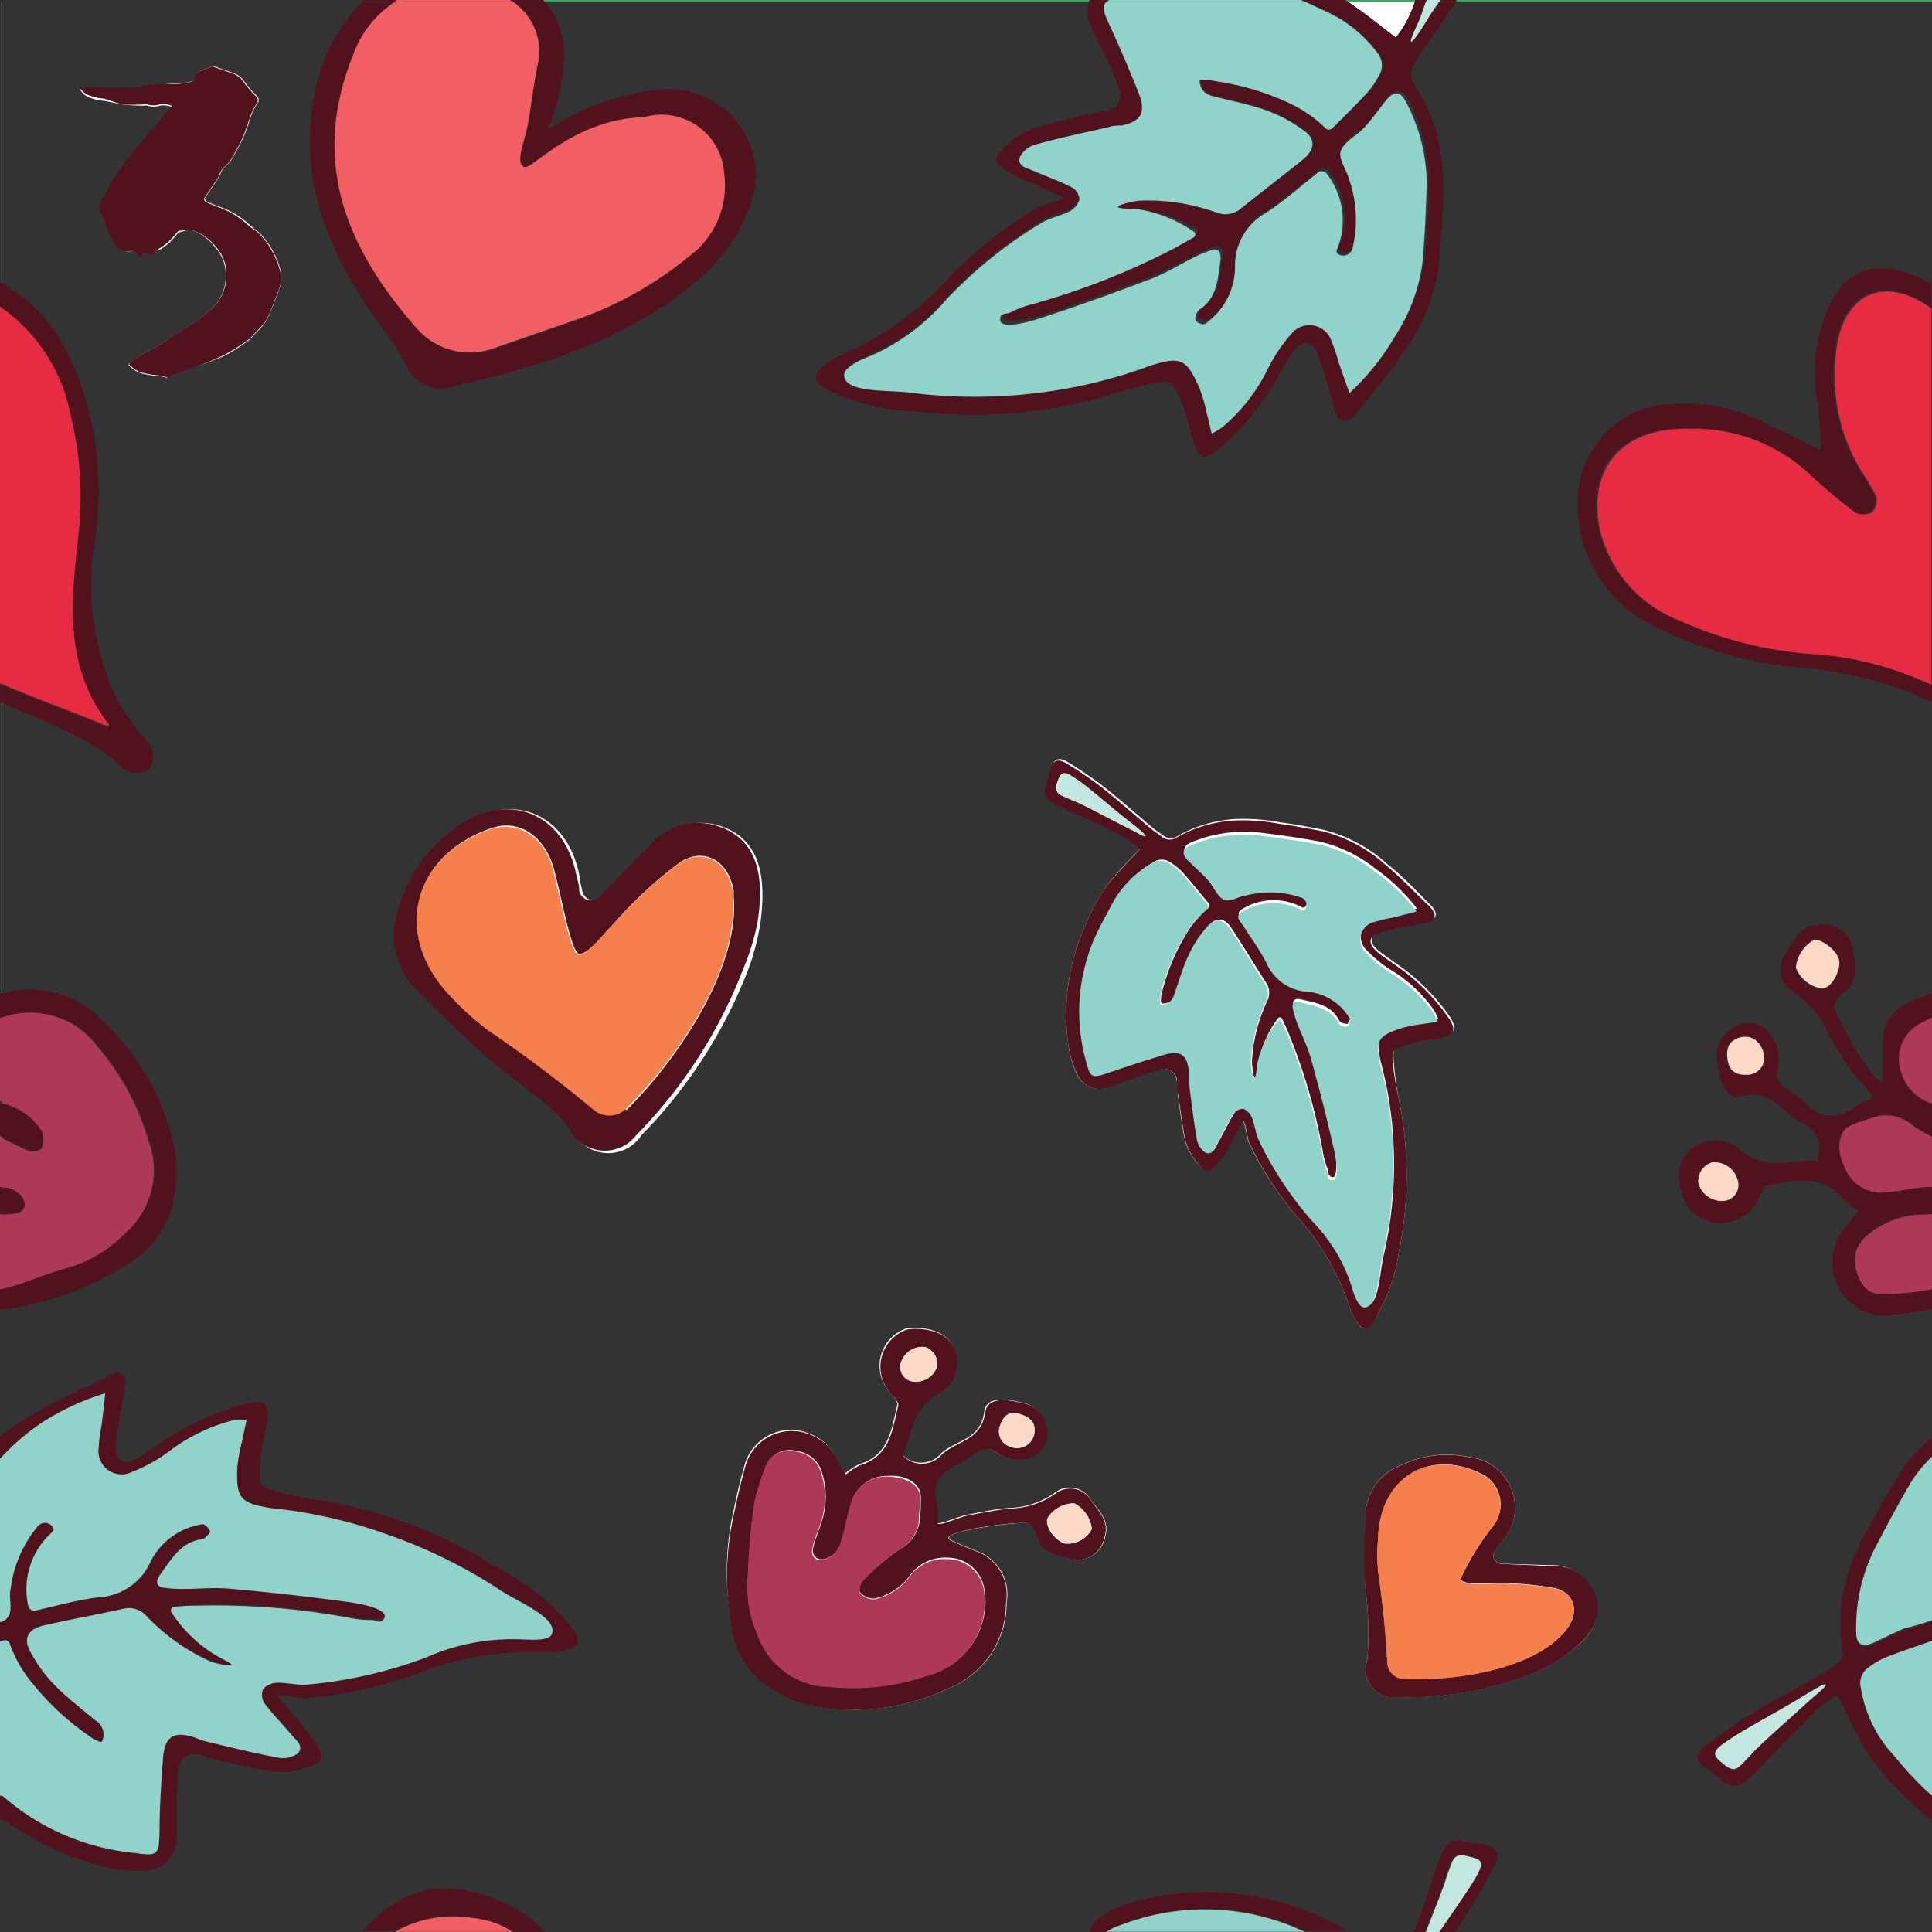
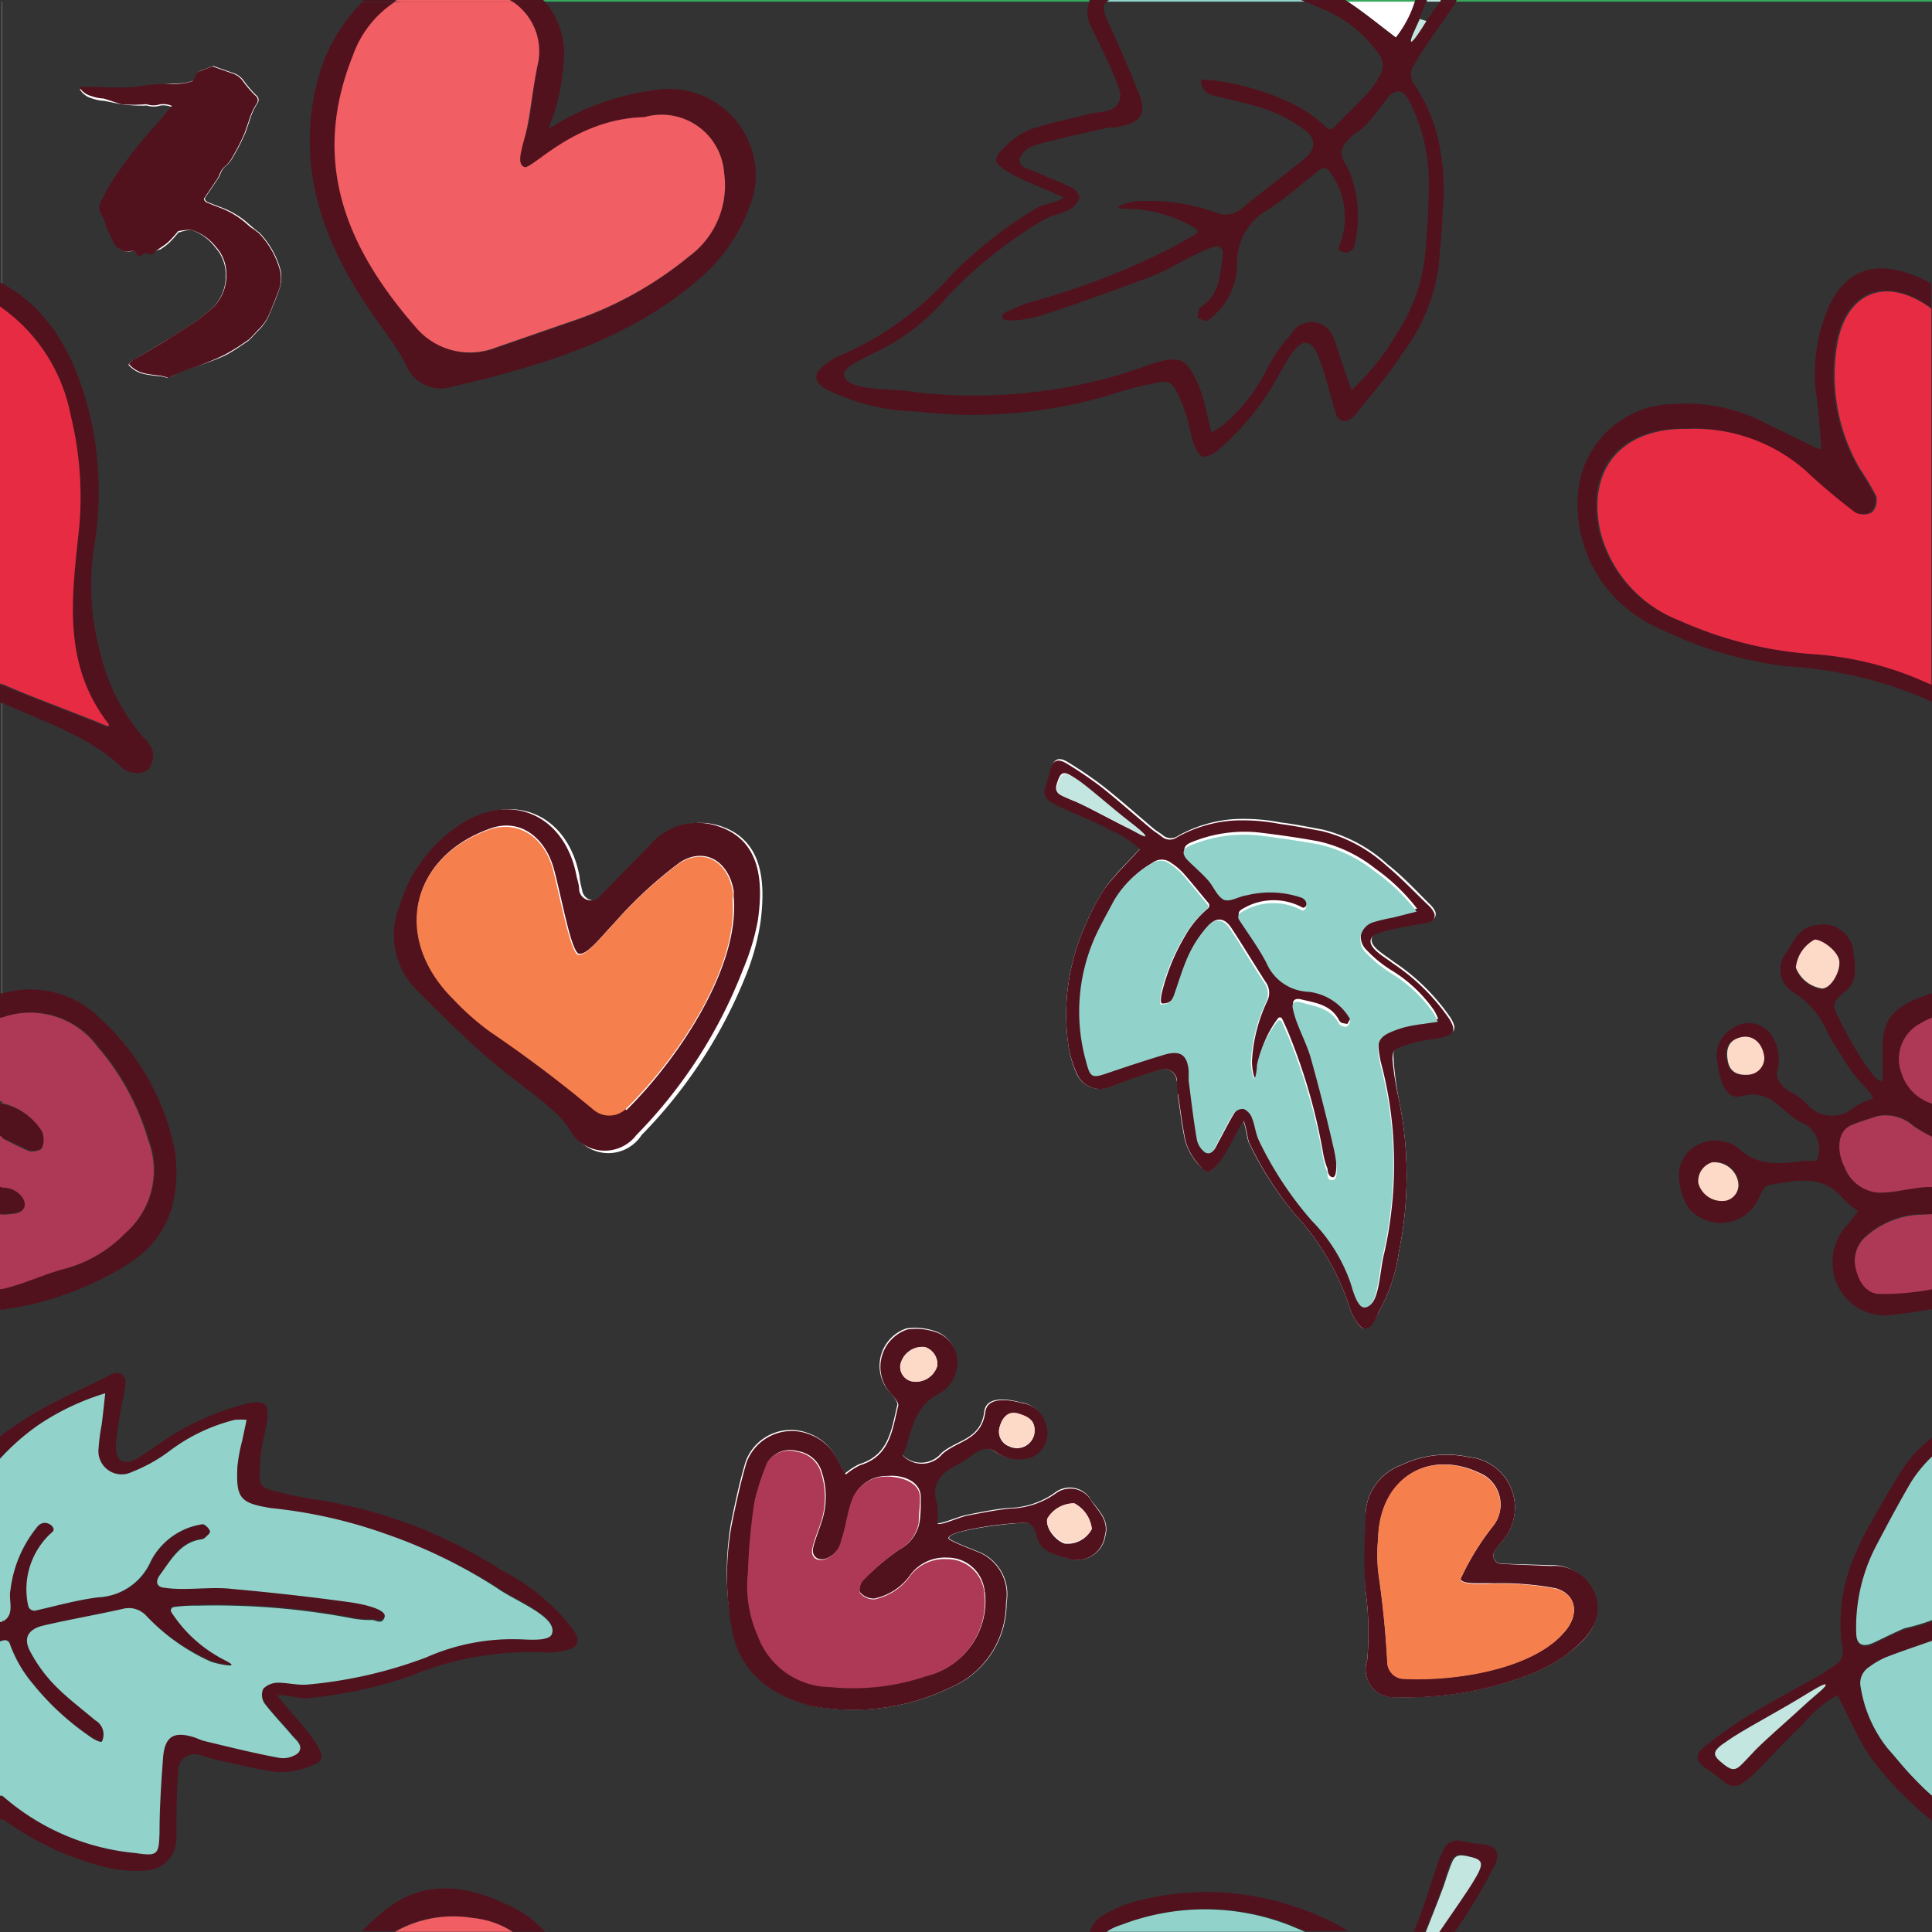
<svg xmlns="http://www.w3.org/2000/svg" id="Layer_1" data-name="Layer 1" viewBox="0 0 92.53 92.53">
  <rect x="0" y="0" width="92.53" height="92.53" fill="#333333" stroke="none" />
  <title>Artboard 1 copy 2</title>
  <g id="Layer_27" data-name="Layer 27">
    <path d="M52.17.08s0-.05,0-.08H26l.08.08Z" style="fill:#35aa5e" />
    <path d="M26.1,92.52l0,0h26v0Z" style="fill:#35aa5e" />
    <path d="M67.77.08l0-.08H64.42l.13.08Z" style="fill:#35aa5e" />
    <path d="M92.54.08V0H69.77l-.06.08Z" style="fill:#35aa5e" />
    <path d="M69.7,92.54H92.54v0H69.71Z" style="fill:#35aa5e" />
    <path d="M64.55,92.52l0,0h3.17v0Z" style="fill:#35aa5e" />
    <polygon points="0.11 33.64 0.1 33.64 0.1 47.58 0.11 47.58 0.11 33.64" style="fill:#fff" />
    <polygon points="26.1 92.52 26.1 92.52 52.17 92.52 52.17 92.52 26.1 92.52" style="fill:#fff" />
    <polygon points="52.17 0.08 52.17 0.08 26.1 0.08 26.1 0.08 52.17 0.08" style="fill:#fff" />
    <polygon points="67.77 92.52 67.77 92.52 64.55 92.52 64.55 92.52 67.77 92.52" style="fill:#fff" />
    <polygon points="67.77 0.08 67.77 0.08 64.55 0.08 64.55 0.08 67.77 0.08" style="fill:#fff" />
    <polygon points="0.11 0.08 17.35 0.08 17.35 0.08 0.1 0.08 0.1 13.58 0.11 13.58 0.11 0.08" style="fill:#fff" />
    <polygon points="69.71 0.08 92.54 0.08 92.54 13.58 92.54 13.58 92.54 0.08 69.71 0.08 69.71 0.08" style="fill:#fff" />
    <polygon points="92.54 92.52 69.71 92.52 69.71 92.52 92.54 92.52 92.54 87.15 92.54 87.15 92.54 92.52" style="fill:#fff" />
    <path d="M18.92,92.52H17.35l0,0h1.56Z" style="fill:#51121e" />
    <path d="M24.56,92.52l0,0h1.53l0,0Z" style="fill:#51121e" />
    <polygon points="24.55 92.52 24.56 92.52 26.1 92.52 26.1 92.52 24.55 92.52" style="fill:#51121e" />
    <polygon points="17.35 92.52 17.35 92.52 18.92 92.52 18.92 92.52 17.35 92.52" style="fill:#51121e" />
    <path d="M18.89,92.54h5.7l0,0H18.92Z" style="fill:#f15e63" />
    <polygon points="18.92 92.52 18.92 92.52 24.56 92.52 24.55 92.52 18.92 92.52" style="fill:#f15e63" />
    <path d="M62.5,92.52l.05,0h2l0,0Z" style="fill:#51121e" />
    <path d="M68.94,92.52v0h.77v0Z" style="fill:#51121e" />
    <path d="M53,92.52h-.83v0H53Z" style="fill:#51121e" />
    <path d="M67.77,92.52v0h.54v0Z" style="fill:#51121e" />
    <polygon points="68.3 92.52 68.3 92.52 67.77 92.52 67.77 92.52 68.3 92.52" style="fill:#51121e" />
    <polygon points="68.94 92.52 69.71 92.52 69.71 92.52 68.94 92.52 68.94 92.52" style="fill:#51121e" />
    <polygon points="52.17 92.52 52.17 92.52 53 92.52 53 92.52 52.17 92.52" style="fill:#51121e" />
    <polygon points="62.5 92.52 64.55 92.52 64.55 92.52 62.5 92.52 62.5 92.52" style="fill:#51121e" />
    <path d="M53,92.52l0,0h9.58l-.05,0Z" style="fill:#91d3ca" />
    <polygon points="62.5 92.52 53 92.52 53 92.52 62.5 92.52 62.5 92.52" style="fill:#91d3ca" />
    <path d="M68.29,92.54h.63v0H68.3Z" style="fill:#c4e6e0" />
    <polygon points="68.3 92.52 68.3 92.52 68.94 92.52 68.94 92.52 68.3 92.52" style="fill:#c4e6e0" />
    <path d="M18.58.08h.34L19,0H17.42l-.07.08Z" style="fill:#51121e" />
    <path d="M24.55.08H26.1L26,0h-1.6Z" style="fill:#51121e" />
    <path d="M18.6.08h0Z" style="fill:#51121e" />
    <polygon points="26.1 0.08 26.1 0.08 24.55 0.08 24.55 0.08 26.1 0.08" style="fill:#51121e" />
    <path d="M24.55.08,24.41,0H19l-.12.08h5.63Z" style="fill:#f15e63" />
    <path d="M19.21.08h0Z" style="fill:#f15e63" />
    <path d="M.11,69.75v-1L0,68.79v1.07Z" style="fill:#51121e" />
    <path d="M.11,77.63l-.11,0v.94l.11,0Z" style="fill:#51121e" />
    <path d="M.11,86,0,86v1.1l.11.09Z" style="fill:#51121e" />
    <polygon points="0.1 77.63 0.1 78.58 0.11 78.58 0.11 77.63 0.1 77.63" style="fill:#51121e" />
    <polygon points="0.11 86.05 0.1 86.05 0.1 87.15 0.11 87.15 0.11 86.05" style="fill:#51121e" />
    <polygon points="0.11 68.71 0.1 68.71 0.1 69.75 0.11 69.75 0.11 68.71" style="fill:#51121e" />
    <path d="M.11,69.75,0,69.86v7.82l.11,0Z" style="fill:#91d3ca" />
    <path d="M0,78.62V86L.11,86V78.58Z" style="fill:#91d3ca" />
    <polygon points="0.11 78.58 0.1 78.58 0.1 86.05 0.11 86.05 0.11 78.58" style="fill:#91d3ca" />
    <polygon points="0.11 77.63 0.11 69.75 0.1 69.75 0.1 77.63 0.11 77.63" style="fill:#91d3ca" />
    <path d="M68.94.08h.77L69.77,0H69Z" style="fill:#51121e" />
    <path d="M62.49.08h2.05L64.42,0H62.3Z" style="fill:#51121e" />
    <path d="M53,.08,53.12,0h-.91s0,.05,0,.08Z" style="fill:#51121e" />
    <path d="M68.3.08l0-.08H67.8l0,.08Z" style="fill:#51121e" />
    <polygon points="69.71 0.08 69.71 0.08 68.94 0.08 68.94 0.08 69.71 0.08" style="fill:#51121e" />
    <polygon points="53 0.08 53 0.08 52.17 0.08 52.17 0.08 53 0.08" style="fill:#51121e" />
    <polygon points="68.3 0.08 68.3 0.08 67.77 0.08 67.77 0.08 68.3 0.08" style="fill:#51121e" />
    <polygon points="64.55 0.08 64.55 0.08 62.49 0.08 62.5 0.08 64.55 0.08" style="fill:#51121e" />
    <path d="M62.3,0H53.12L53,.08h9.49Z" style="fill:#91d3ca" />
    <polygon points="62.5 0.08 62.49 0.08 53 0.08 53 0.08 62.5 0.08" style="fill:#91d3ca" />
    <path d="M69,0h-.66l0,.08h.64Z" style="fill:#c4e6e0" />
    <polygon points="68.94 0.08 68.94 0.08 68.3 0.08 68.3 0.08 68.94 0.08" style="fill:#c4e6e0" />
    <path d="M.11,48.74V47.58l-.11,0v1.17Z" style="fill:#51121e" />
    <path d="M.11,61.71l-.11,0v1l.11,0Z" style="fill:#51121e" />
    <path d="M.11,52.86l-.11,0V54.4l.11.06Z" style="fill:#51121e" />
    <path d="M.11,56.85H0v1.31H.11Z" style="fill:#51121e" />
    <polygon points="0.11 52.86 0.1 52.86 0.1 54.46 0.11 54.46 0.11 52.86" style="fill:#51121e" />
    <polygon points="0.1 56.85 0.1 58.15 0.11 58.15 0.11 56.85 0.1 56.85" style="fill:#51121e" />
-     <polygon points="0.11 61.71 0.1 61.71 0.1 62.68 0.11 62.68 0.11 61.71" style="fill:#51121e" />
    <polygon points="0.11 47.58 0.1 47.58 0.1 48.73 0.11 48.73 0.11 47.58" style="fill:#51121e" />
    <path d="M0,58.16v3.58l.11,0V58.15Z" style="fill:#ae3956" />
    <path d="M.11,54.46,0,54.4v2.45H.11Z" style="fill:#ae3956" />
    <path d="M.11,48.74l-.11,0v4l.11,0Z" style="fill:#ae3956" />
    <polygon points="0.11 54.46 0.1 54.46 0.1 56.85 0.11 56.85 0.11 54.46" style="fill:#ae3956" />
    <polygon points="0.11 58.15 0.1 58.15 0.1 61.71 0.11 61.71 0.11 58.15" style="fill:#ae3956" />
    <polygon points="0.11 52.86 0.11 48.73 0.1 48.73 0.1 52.86 0.11 52.86" style="fill:#ae3956" />
    <path d="M.11,32.8l-.11,0v.84l.11.05Z" style="fill:#51121e" />
    <path d="M.11,14.76V13.58L0,13.53v1.15Z" style="fill:#51121e" />
    <polygon points="0.11 13.58 0.1 13.58 0.1 14.76 0.11 14.76 0.11 13.58" style="fill:#51121e" />
    <polygon points="0.11 32.8 0.1 32.8 0.1 33.64 0.11 33.64 0.11 32.8" style="fill:#51121e" />
    <path d="M0,14.68V32.75l.11,0v-18Z" style="fill:#e72b43" />
    <polygon points="0.11 14.76 0.1 14.76 0.1 32.8 0.11 32.8 0.11 14.76" style="fill:#e72b43" />
    <path d="M67.77.08H64.55c.78.51,1.51,1.12,2.31,1.72A5.39,5.39,0,0,0,67.77.08Z" style="fill:#fff" />
    <path d="M13.38,13.83q-.16.49-.49,1.25a2.24,2.24,0,0,1-.56.79l-.28.3-.14.14-.53.36q-.42.27-.65.38a13.5,13.5,0,0,1-1.85.65l-.28.12L8.28,18,8,18.09A2.65,2.65,0,0,0,7.46,18a5.1,5.1,0,0,1-.57-.09,1.35,1.35,0,0,1-.74-.44.65.65,0,0,1,.3-.26q1.51-.9,1.67-1l.49-.31.53-.34a5.48,5.48,0,0,0,.45-.32l.48-.39a2.13,2.13,0,0,0,.74-1.53v-.08a.11.11,0,0,1,0-.08,1.92,1.92,0,0,0-.51-1.32A2.37,2.37,0,0,0,9.12,11a4.47,4.47,0,0,0-.58.14,5.13,5.13,0,0,1-.46.51l-.17.14-.22.15L7.49,12l-.19.14-.39-.07-.23.16q-.09,0-.16-.13A.27.27,0,0,0,6.34,12a.72.72,0,0,1-.21.07.92.92,0,0,1-.6-.37,7.55,7.55,0,0,1-.39-.83,2,2,0,0,0-.23-.58.59.59,0,0,1,0-.67,9.67,9.67,0,0,1,.9-1.51A20.59,20.59,0,0,1,7.59,5.92l.65-.79a1.06,1.06,0,0,0-.58-.07,1,1,0,0,1-.6,0,.32.32,0,0,0-.14,0A8.77,8.77,0,0,1,5.83,5L5,4.83a2,2,0,0,1-.6-.12.94.94,0,0,1-.58-.44.41.41,0,0,1,.22,0,.76.76,0,0,0,.22,0l.14,0h.26a15.06,15.06,0,0,0,1.92,0A9.19,9.19,0,0,1,8.28,4a2.83,2.83,0,0,0,1-.14.37.37,0,0,0,.06-.12l.06-.14.08-.12a.28.28,0,0,1,.13-.09l.6-.23,1,.35a1,1,0,0,1,.46.35,5.23,5.23,0,0,0,.6.7.27.27,0,0,1,.07.37,3.12,3.12,0,0,0-.37.8l-.21.61a9.32,9.32,0,0,1-.56,1.11,1.6,1.6,0,0,1-.42.53.87.87,0,0,0-.22.34,1.13,1.13,0,0,1-.17.31l-.58.86a.21.21,0,0,0,.14.19l.53.21a4.11,4.11,0,0,1,1.46.86l.14.12.14.12.21.16a4.16,4.16,0,0,1,1,1.76A1.61,1.61,0,0,1,13.38,13.83Zm14,40.27c-.62-1-2.18-2-3.57-3.13s-2.54-2.33-3.76-3.55a3.72,3.72,0,0,1-.81-4.07A7.05,7.05,0,0,1,22,39.61c2.53-1.8,5.22-.63,5.76,2.39,0,.19.07.4.12.64a.57.57,0,0,0,1,.28c.94-1,1.63-1.69,2.33-2.38a3,3,0,0,1,3.22-1c2.17.66,2.22,2.8,2,4.58a11.4,11.4,0,0,1-.59,2.3,23.25,23.25,0,0,1-5.11,7.94A1.9,1.9,0,0,1,27.4,54.1ZM52.94,73.56a1.35,1.35,0,0,1-1.64,1.11c-.61-.18-1.41-.29-1.6-1.06-.14-.55-.36-.67-.48-.68-1,0-4.31.45-3.69.81.37.22,1.21.51,1.52.66a2.2,2.2,0,0,1,1.16,2.35,4.39,4.39,0,0,1-2.75,4.1,10.66,10.66,0,0,1-6.65.83h0c-2.1-.58-3.42-1.78-3.74-3.72A13.85,13.85,0,0,1,35,73c.2-1,.41-2,.71-3a2.31,2.31,0,0,1,3-1.36,2.37,2.37,0,0,1,1.3,1.11c.13.27.29.53.46.82a3.27,3.27,0,0,1,.69-.45c1.43-.43,1.54-1.7,1.82-2.85,0-.14-.16-.36-.28-.5a1.89,1.89,0,0,1,.72-3.15,2.93,2.93,0,0,1,1.44.16,1.49,1.49,0,0,1,.94,1.23,1.72,1.72,0,0,1-.76,1.63c-1.16.51-1.37,1.52-1.66,2.54a4.74,4.74,0,0,1-.19.47,1.26,1.26,0,0,0,1.89-.05c.71-.64,1.9-.64,2.06-2,.1-.75,1.11-.61,1.77-.43a1.37,1.37,0,0,1,1.16,1.13,1.22,1.22,0,0,1-1,1.54,1.92,1.92,0,0,1-1.45-.34c-.41-.29-.86,0-1.26.28a3.14,3.14,0,0,1-.57.34c-.79.41-1.27.95-.95,1.92a3.27,3.27,0,0,1,0,.86c0,.21,1-.26,1.47-.35.66-.13,1.31-.27,2-.33a3.93,3.93,0,0,0,2.21-.73,1.16,1.16,0,0,1,1.74.37C52.66,72.38,53.14,72.83,52.94,73.56ZM65,63.34a2.58,2.58,0,0,1-.37-.74A11.91,11.91,0,0,0,62,58.14a16.5,16.5,0,0,1-2.2-3.44c-.07-.15-.2-1.11-.29-1-.32.51-.8,1.51-1.17,2s-.52.54-1,0a2.77,2.77,0,0,1-.58-1.06c-.16-.72-.24-1.46-.35-2.19,0-.24,0-.48-.06-.73a.61.61,0,0,0-.8-.5c-.84.24-1.65.54-2.46.85a1.21,1.21,0,0,1-1.51-.61A5,5,0,0,1,51.16,50,10.43,10.43,0,0,1,52,44.27a10.67,10.67,0,0,1,.94-1.76c.49-.67,1.1-1.25,1.7-1.91a4.77,4.77,0,0,0-1.43-.92c-.71-.35-1.45-.64-2.17-1a4.1,4.1,0,0,1-.67-.35.55.55,0,0,1-.26-.7,7.31,7.31,0,0,0,.25-.86c.12-.43.36-.53.78-.27a18.83,18.83,0,0,1,1.69,1.15c.81.64,1.59,1.33,2.38,2,.16.14.35.24.52.38a.59.59,0,0,0,.69,0,6.4,6.4,0,0,1,2.68-.8,9.33,9.33,0,0,1,2.24.16c.67.08,1.35.22,2,.34a7.12,7.12,0,0,1,3.11,1.66c.73.57,1.37,1.26,2,1.89a1.15,1.15,0,0,1,.29.38.33.33,0,0,1-.24.44c-.33.09-.67.12-1,.19a12.12,12.12,0,0,0-1.34.3c-.56.19-.62.51-.18.9.24.21.52.38.78.58a10,10,0,0,1,2.71,2.67c.31.52.25.72-.33.87-.34.09-.7.11-1,.17a6,6,0,0,0-.71.19c-.59.18-.72.26-.69.69A14.72,14.72,0,0,0,67,52.67,18.11,18.11,0,0,1,67,59.94,8.06,8.06,0,0,1,66,62.89a5,5,0,0,1-.31.51C65.48,63.72,65.21,63.7,65,63.34Zm9.88,16a8,8,0,0,1-1.47.79,16.35,16.35,0,0,1-6.54,1.15,1.34,1.34,0,0,1-1.39-1.78,14.9,14.9,0,0,0-.08-3.34c-.05-1.21,0-2.43,0-3.64a2.61,2.61,0,0,1,1.72-2.36,5,5,0,0,1,3.23-.38,2.43,2.43,0,0,1,1.51,4.12c-.07.11-.17.23-.27.37a.4.4,0,0,0,.31.62l2.34.07a2.11,2.11,0,0,1,2,1.19C77,77.6,75.9,78.64,74.86,79.35Z" style="fill:#fff" />
    <path d="M22.65,91.86a4.23,4.23,0,0,1,1.9.66H26.1a4.93,4.93,0,0,0-1.6-1.2c-2-1-4-1.33-5.85,0a10.24,10.24,0,0,0-1.3,1.17h1.57A5.66,5.66,0,0,1,22.65,91.86Z" style="fill:#51121e" />
    <path d="M18.92,92.52h5.63a4.23,4.23,0,0,0-1.9-.66A5.66,5.66,0,0,0,18.92,92.52Z" style="fill:#f15e63" />
    <path d="M71.58,89.34c.28-.56.12-.85-.44-1A9.31,9.31,0,0,1,70,88.18a.7.7,0,0,0-.86.41,5.19,5.19,0,0,0-.36.89c-.32.95-.6,1.92-1,2.85l-.08.19h.54c.43-1.07.9-2.19,1-2.65.29-.89.35-1.17,1-1s.85.27.35,1.1c-.27.52-1,1.55-1.69,2.56h.77c.21-.3.42-.6.61-.91A23.89,23.89,0,0,0,71.58,89.34Z" style="fill:#51121e" />
    <path d="M53.7,92.19a11.15,11.15,0,0,1,8.11,0l.69.29h2.05l-.31-.2a13.52,13.52,0,0,0-2.33-1A13.21,13.21,0,0,0,54.63,91a6.36,6.36,0,0,0-1.8.73,1.45,1.45,0,0,0-.65.83H53A2.47,2.47,0,0,1,53.7,92.19Z" style="fill:#51121e" />
    <path d="M53.7,92.19a2.47,2.47,0,0,0-.7.33h9.5l-.69-.29A11.15,11.15,0,0,0,53.7,92.19Z" style="fill:#91d3ca" />
    <path d="M70.63,90c.51-.84.35-.95-.35-1.1s-.67.13-1,1c-.12.46-.59,1.59-1,2.65h.64C69.63,91.51,70.36,90.48,70.63,90Z" style="fill:#c4e6e0" />
    <path d="M90.41,83.77a6.27,6.27,0,0,1-1.29-2.91.92.92,0,0,1,.41-1,3.91,3.91,0,0,1,.82-.47c.7-.27,1.42-.51,2.19-.78v-.95a10,10,0,0,1-1.32.39c-.5.19-1,.45-1.46.68s-.86.12-.86-.48a8.43,8.43,0,0,1,.88-4c.57-1.08,1.15-2.17,1.79-3.22a6.55,6.55,0,0,1,1-1.21v-1a6.46,6.46,0,0,0-1.6,1.77c-.44.74-.91,1.48-1.3,2.24a11.8,11.8,0,0,0-1.18,2.59,8.1,8.1,0,0,0-.25,3.53.75.75,0,0,1-.35.8c-.24.14-.45.31-.68.45-1.14.64-2.3,1.26-3.42,1.93a23.86,23.86,0,0,0-2.12,1.49c-.5.38-.48.71,0,1.05a9.27,9.27,0,0,1,.91.68.7.7,0,0,0,.95,0,5.17,5.17,0,0,0,.72-.64c.71-.71,1.38-1.46,2.11-2.14A6,6,0,0,1,88,81.18c.52,1,.94,2,1.51,2.87A13.52,13.52,0,0,0,91.19,86a11.61,11.61,0,0,0,1.35,1.2V86a11.7,11.7,0,0,1-.88-.85C91.24,84.73,90.84,84.24,90.41,83.77Zm-3.8-2.28c-1,.9-2.35,2.08-2.74,2.54-.65.67-.83.9-1.31.49s-.65-.61.17-1.14c.63-.46,2.37-1.37,3.62-2.14.41-.25,1-.63,1.08-.55S87,81.18,86.62,81.49Z" style="fill:#51121e" />
    <path d="M89.78,74.18a8.43,8.43,0,0,0-.88,4c0,.59.3.74.86.48s1-.49,1.46-.68a10,10,0,0,0,1.32-.39V69.75a6.55,6.55,0,0,0-1,1.21C90.93,72,90.35,73.09,89.78,74.18Z" style="fill:#91d3ca" />
    <path d="M90.35,79.36a3.91,3.91,0,0,0-.82.47.92.92,0,0,0-.41,1,6.27,6.27,0,0,0,1.29,2.91c.42.47.83,1,1.25,1.42a11.7,11.7,0,0,0,.88.85V78.58C91.77,78.85,91.05,79.09,90.35,79.36Z" style="fill:#91d3ca" />
    <path d="M82.74,83.37c-.82.53-.73.7-.17,1.14s.66.18,1.31-.49c.39-.46,1.76-1.63,2.74-2.54.34-.31.88-.72.82-.8s-.67.3-1.08.55C85.11,82,83.37,82.91,82.74,83.37Z" style="fill:#c4e6e0" />
    <path d="M90.17,49.85c0,.37,0,1.33,0,1.8-.12.76-1.93-2.32-2.32-3.39,0-.12,0-.39.49-.75.7-.5.48-1.35.42-2a1.46,1.46,0,0,0-1.78-1.2c-.82.09-1.07.76-1.42,1.31a1.26,1.26,0,0,0,.33,1.9,4.26,4.26,0,0,1,1.64,1.93c.33.64.74,1.24,1.14,1.84.28.43,1.16,1.23,1,1.34a3.55,3.55,0,0,0-.85.38,1.58,1.58,0,0,1-2.32-.18,3.4,3.4,0,0,0-.57-.43c-.5-.27-.93-.62-.8-1.16a2.08,2.08,0,0,0-.25-1.6,1.32,1.32,0,0,0-1.95-.36,1.49,1.49,0,0,0-.67,1.62c.08.74.35,1.81,1.15,1.6,1.44-.39,1.92.8,2.86,1.26A1.36,1.36,0,0,1,87,55.6a5.16,5.16,0,0,0-.55,0c-1.14.12-2.25.32-3.23-.64a1.86,1.86,0,0,0-1.95-.11,1.62,1.62,0,0,0-.86,1.44,3.18,3.18,0,0,0,.42,1.51,2,2,0,0,0,3.46-.55c.1-.19.24-.46.39-.49,1.27-.19,2.59-.59,3.61.67A3.55,3.55,0,0,0,89,58c-.23.29-.42.56-.64.79a2.57,2.57,0,0,0-.59,1.75A2.51,2.51,0,0,0,90.37,63c.72-.07,1.45-.18,2.17-.3v-1a4.53,4.53,0,0,1-.47.09,12.82,12.82,0,0,1-2.12.14c-.58-.05-.94-.6-1.07-1.21a1.53,1.53,0,0,1,.53-1.57,4.14,4.14,0,0,1,2.37-1l.77,0v-1.3h-.25c-.81,0-1.5.28-2.31.27a1.88,1.88,0,0,1-1.64-1.25c-.35-.68-.38-1.68.33-2,.4-.17.82-.29,1.24-.43a2,2,0,0,1,1.74.48,8.46,8.46,0,0,0,.89.52v-1.6a2.22,2.22,0,0,1-1.45-1.4A1.93,1.93,0,0,1,92,49a4.45,4.45,0,0,1,.57-.25V47.58c-.16,0-.32.09-.49.15C91,48.11,90.25,48.63,90.17,49.85Zm-2.91-2.46a1.59,1.59,0,0,1-1.25-1,1.72,1.72,0,0,1,.9-1.34c.36-.08,1.12.55,1.18,1S87.71,47.34,87.26,47.38Zm-3.55,4.09c-.41,0-.85,0-1-.62s0-1,.65-1.18,1,.34,1,1A.81.81,0,0,1,83.71,51.47Zm-1,6a1.17,1.17,0,0,1-1.34-.83.93.93,0,0,1,.66-1,1.16,1.16,0,0,1,1.25.94A.77.77,0,0,1,82.68,57.47Z" style="fill:#51121e" />
    <path d="M86.91,45a1.72,1.72,0,0,0-.9,1.34,1.59,1.59,0,0,0,1.25,1c.45,0,.89-.83.83-1.31S87.28,45,86.91,45Z" style="fill:#fddac8" />
    <path d="M83.41,49.67c-.67.14-.76.63-.65,1.18s.55.66,1,.62a.81.81,0,0,0,.74-.82C84.43,50,84,49.56,83.41,49.67Z" style="fill:#fddac8" />
    <path d="M91.78,58.19a4.14,4.14,0,0,0-2.37,1,1.53,1.53,0,0,0-.53,1.57c.14.62.49,1.16,1.07,1.21a12.82,12.82,0,0,0,2.12-.14,4.53,4.53,0,0,0,.47-.09V58.15Z" style="fill:#ae3956" />
    <path d="M91.65,53.94a2,2,0,0,0-1.74-.48c-.42.14-.84.26-1.24.43-.72.3-.69,1.3-.33,2A1.88,1.88,0,0,0,90,57.12c.82,0,1.5-.23,2.31-.27h.25V54.46A8.46,8.46,0,0,1,91.65,53.94Z" style="fill:#ae3956" />
    <path d="M91.09,51.46a2.22,2.22,0,0,0,1.45,1.4V48.73A4.45,4.45,0,0,0,92,49,1.93,1.93,0,0,0,91.09,51.46Z" style="fill:#ae3956" />
    <path d="M82,55.67a.93.93,0,0,0-.66,1,1.17,1.17,0,0,0,1.34.83.77.77,0,0,0,.57-.86A1.16,1.16,0,0,0,82,55.67Z" style="fill:#fddac8" />
    <path d="M87.36,15.27A7.86,7.86,0,0,0,87,19c.1.68.14,1.37.23,2.42a.09.09,0,0,1-.12.09L84.42,20.2a8.1,8.1,0,0,0-4.21-.85,4.65,4.65,0,0,0-4.64,4.36A6.45,6.45,0,0,0,79.26,30a19.31,19.31,0,0,0,6.27,1.91,19.74,19.74,0,0,1,6.66,1.55l.35.17V32.8l-.22-.09A15.74,15.74,0,0,0,87,31.34a18.79,18.79,0,0,1-6.63-1.64,6.21,6.21,0,0,1-3.8-4.31c-.63-2.95,1-4.94,4.2-4.87a8.09,8.09,0,0,1,5.64,2,28.73,28.73,0,0,0,2.37,2,.88.88,0,0,0,.81,0,.84.84,0,0,0,.2-.78,13,13,0,0,0-.78-1.31,8.89,8.89,0,0,1-1.08-6c.47-2.5,2.31-3.21,4.43-1.79l.13.1V13.58a7,7,0,0,0-.82-.39C89.56,12.36,88.1,13.08,87.36,15.27Z" style="fill:#51121e" />
    <path d="M88,16.45a8.89,8.89,0,0,0,1.08,6,13,13,0,0,1,.78,1.31.84.84,0,0,1-.2.78.88.88,0,0,1-.81,0,28.73,28.73,0,0,1-2.37-2,8.09,8.09,0,0,0-5.64-2c-3.16-.06-4.83,1.92-4.2,4.87a6.21,6.21,0,0,0,3.8,4.31A18.79,18.79,0,0,0,87,31.34a15.74,15.74,0,0,1,5.28,1.36l.22.09v-18l-.13-.1C90.3,13.25,88.45,14,88,16.45Z" style="fill:#e72b43" />
    <path d="M25.74,3.18c-.27,1.36-.27,2.41-.57,3.28S24.76,7.83,25.12,8s2.39-2.3,5.75-2.39a3,3,0,0,1,3.82,2.67,4.22,4.22,0,0,1-1.68,4,17.73,17.73,0,0,1-5.71,3.17l-3.55,1.23a3.38,3.38,0,0,1-3.8-1c-3.42-3.95-5-8-3-13A5.08,5.08,0,0,1,18.9.1H17.35a8.2,8.2,0,0,0-2,3.27c-1.18,3.84-.26,7.46,2,10.94.67,1.08,1.55,2.08,2.12,3.21a1.78,1.78,0,0,0,2.19,1c4.28-1,8.42-2.24,11.73-5.08A8.35,8.35,0,0,0,36.1,9.29a4.15,4.15,0,0,0-4.54-5,12.31,12.31,0,0,0-5.31,1.9,9.15,9.15,0,0,0,.72-3A3.88,3.88,0,0,0,26.1.08H24.55A2.85,2.85,0,0,1,25.74,3.18Z" style="fill:#51121e" />
    <path d="M18.9.1a5.08,5.08,0,0,0-2,2.56c-2,5-.41,9.09,3,13a3.38,3.38,0,0,0,3.8,1l3.55-1.23A17.73,17.73,0,0,0,33,12.28a4.22,4.22,0,0,0,1.68-4,3,3,0,0,0-3.82-2.67c-3.36.08-5.39,2.54-5.75,2.39s-.15-.77.06-1.57.3-1.93.57-3.28A2.85,2.85,0,0,0,24.55.08H19.21L19,.1Z" style="fill:#f15e63" />
    <path d="M36.29,44.12c.26-1.78.22-3.92-2-4.58a3,3,0,0,0-3.22,1c-.7.7-1.39,1.41-2.33,2.38a.57.57,0,0,1-1-.28c0-.24-.07-.45-.12-.64-.54-3-3.22-4.19-5.76-2.39a7.05,7.05,0,0,0-2.71,3.74,3.72,3.72,0,0,0,.81,4.07c1.21,1.22,2.44,2.44,3.76,3.55s3,2.17,3.57,3.13a1.9,1.9,0,0,0,3.19.26,23.25,23.25,0,0,0,5.11-7.94A11.4,11.4,0,0,0,36.29,44.12Zm-6.34,9a1.16,1.16,0,0,1-1.46,0c-1.69-1.39-3.22-2.55-5-3.77a12.42,12.42,0,0,1-1.72-1.52c-3-2.93-2.11-6.83,1.77-8.17,1.44-.48,2.61.52,3,2s.77,3.66,1.14,4c.4.18,1.2-.91,1.73-1.44a20.13,20.13,0,0,1,3.17-2.93c1.21-.76,2.34,0,2.56,1.39,0,.1,0,.2,0,.3C35.43,46.29,32.53,50.67,30,53.17Z" style="fill:#51121e" />
    <path d="M35.1,42.73c-.22-1.44-1.35-2.15-2.56-1.39a20.13,20.13,0,0,0-3.17,2.93c-.53.53-1.34,1.62-1.73,1.44-.36-.35-.77-2.51-1.14-4s-1.54-2.44-3-2c-3.88,1.34-4.74,5.24-1.77,8.17a12.42,12.42,0,0,0,1.72,1.52c1.79,1.22,3.33,2.38,5,3.77a1.16,1.16,0,0,0,1.46,0c2.58-2.5,5.48-6.88,5.17-10.13C35.11,42.94,35.11,42.83,35.1,42.73Z" style="fill:#f5804e" />
    <path d="M74.25,75,71.9,74.9a.4.4,0,0,1-.31-.62c.1-.14.2-.25.27-.37a2.43,2.43,0,0,0-1.51-4.12,5,5,0,0,0-3.23.38,2.61,2.61,0,0,0-1.72,2.36c-.05,1.21-.1,2.43,0,3.64a14.9,14.9,0,0,1,.08,3.34,1.34,1.34,0,0,0,1.39,1.78,16.35,16.35,0,0,0,6.54-1.15,8,8,0,0,0,1.47-.79c1-.72,2.13-1.76,1.43-3.2A2.11,2.11,0,0,0,74.25,75ZM75,78.07l-.14.16c-1.53,1.71-5.18,2.3-7.7,2.16a.82.82,0,0,1-.71-.74c-.08-1.54-.22-2.88-.44-4.39a8.75,8.75,0,0,1,0-1.61c.1-2.93,2.52-4.35,5.07-3a1.65,1.65,0,0,1,.4,2.47,12.52,12.52,0,0,0-1.53,2.5c.09.29,1,.18,1.57.21a14.16,14.16,0,0,1,3,.24C75.48,76.35,75.64,77.27,75,78.07Z" style="fill:#51121e" />
    <path d="M74.51,76.09a14.16,14.16,0,0,0-3-.24c-.53,0-1.48.08-1.57-.21a12.52,12.52,0,0,1,1.53-2.5,1.65,1.65,0,0,0-.4-2.47c-2.54-1.37-5,.05-5.07,3a8.75,8.75,0,0,0,0,1.61c.22,1.51.36,2.86.44,4.39a.82.82,0,0,0,.71.74c2.52.14,6.17-.45,7.7-2.16l.14-.16C75.64,77.27,75.48,76.35,74.51,76.09Z" style="fill:#f5804e" />
    <path d="M.47,78.71a6.19,6.19,0,0,0,1.1,1.91,12.65,12.65,0,0,0,2.61,2.44c.4.27.68.39.71.31a.78.78,0,0,0-.33-1c-.65-.55-1.33-1.06-1.92-1.66A7,7,0,0,1,1.46,79.1c-.33-.66-.09-1.08.64-1.25,1.25-.29,2.52-.51,3.77-.79A1.13,1.13,0,0,1,7,77.38a9.71,9.71,0,0,0,3.1,2.15c.3.11,1,.27,1,.16s-.48-.29-.71-.44a6.5,6.5,0,0,1-2.18-2.1.16.16,0,0,1,.13-.23c.44,0,.83-.06,1.23-.07a34.9,34.9,0,0,1,7.36.62,4.84,4.84,0,0,0,.91.07c.16,0,.51.12.59-.14s-1.09-.63-1.64-.71c-1.87-.26-3.77-.47-5.66-.64-.77-.07-1.57,0-2.36,0A6.15,6.15,0,0,1,7.89,76c-.36,0-.4-.3-.22-.57.51-.75.94-1.6,2-1.74a.41.41,0,0,0,.24-.13c.08-.09.2-.26.17-.31S9.81,73,9.7,73a3.33,3.33,0,0,0-2.44,1.77,2.89,2.89,0,0,1-2.5,1.73c-1,.12-2,.4-3,.63a.3.3,0,0,1-.37-.23,3.65,3.65,0,0,1,1.17-3.54c.2-.19-.32-.66-.7-.28A5.87,5.87,0,0,0,.5,76.13c-.12.5.23,1.12-.32,1.47l-.07,0v.95l.05,0A.24.24,0,0,1,.47,78.71Z" style="fill:#51121e" />
    <path d="M1.88,68.33A11.84,11.84,0,0,1,5,66.85c-.06.56-.11,1-.17,1.5a9.65,9.65,0,0,0-.15,1.15,1.11,1.11,0,0,0,1.59,1.12,7.55,7.55,0,0,0,1.8-1,8.6,8.6,0,0,1,3.14-1.5,3.72,3.72,0,0,1,.56,0c-.08.36-.15.67-.21,1a8.11,8.11,0,0,0-.2,1.18c-.07,1.56.11,1.8,1.63,2a23.41,23.41,0,0,1,5.52,1.23A24.54,24.54,0,0,1,23.79,76c.86.63,2.94,1.39,2.64,2.21-.14.38-1.21.28-1.65.25a10.17,10.17,0,0,0-4.37.87,21.51,21.51,0,0,1-5.69,1.3c-.48,0-.95-.1-1.42-.09a1,1,0,0,0-.69.29.73.73,0,0,0,.05.69c.4.54.88,1,1.31,1.53.21.25.61.52.3.87a1.2,1.2,0,0,1-.95.21c-1.18-.22-2.34-.51-3.51-.79-.21-.05-.4-.15-.6-.21-.9-.24-1.33,0-1.4,1-.09,1.19-.14,2.38-.17,3.58s-.08,1.15-1.14,1A11.21,11.21,0,0,1,.11,86v1.1a14,14,0,0,0,5,2.34,6.37,6.37,0,0,0,1.94.14,1.53,1.53,0,0,0,1.4-1.52c0-1.09,0-2.19.09-3.29a.77.77,0,0,1,1-.72c.3.07.59.19.89.25.92.2,1.83.42,2.75.56a3.5,3.5,0,0,0,1.51-.21c.85-.28.86-.46.45-1.14s-1.37-1.66-1.83-2.27c-.11-.17,1.08.11,1.29.1a20.9,20.9,0,0,0,5.06-1.07,15.07,15.07,0,0,1,6.46-1.13,3.27,3.27,0,0,0,1-.11c.54-.11.68-.42.41-.86a6.31,6.31,0,0,0-.47-.6A10.21,10.21,0,0,0,24,75.19a22.94,22.94,0,0,0-8.6-3.33,18.59,18.59,0,0,1-2.44-.5c-.53-.16-.56-.35-.51-1.13a7.59,7.59,0,0,1,.09-.93c.08-.44.21-.88.26-1.32.09-.76-.13-.91-.88-.78a12.7,12.7,0,0,0-4.37,2c-.35.22-.67.48-1,.66-.66.34-1,.13-1-.62a15.41,15.41,0,0,1,.24-1.72c.07-.43.18-.85.22-1.28a.42.42,0,0,0-.42-.49A1.46,1.46,0,0,0,5,66c-1.06.51-2.15,1-3.15,1.57A17.2,17.2,0,0,0,.11,68.71v1A10.69,10.69,0,0,1,1.88,68.33Z" style="fill:#51121e" />
    <path d="M7.64,87.76c0-1.19.08-2.39.17-3.58.08-1,.5-1.26,1.4-1,.2.05.39.16.6.21,1.17.28,2.33.57,3.51.79a1.2,1.2,0,0,0,.95-.21c.3-.35-.09-.62-.3-.87-.43-.51-.91-1-1.31-1.53a.73.73,0,0,1-.05-.69,1,1,0,0,1,.69-.29c.47,0,.95.13,1.42.09a21.51,21.51,0,0,0,5.69-1.3,10.17,10.17,0,0,1,4.37-.87c.44,0,1.51.13,1.65-.25.31-.82-1.77-1.58-2.64-2.21a24.54,24.54,0,0,0-5.24-2.56A23.41,23.41,0,0,0,13,72.23c-1.52-.24-1.7-.48-1.63-2A8.11,8.11,0,0,1,11.6,69c.06-.3.13-.6.21-1a3.72,3.72,0,0,0-.56,0,8.6,8.6,0,0,0-3.14,1.5,7.55,7.55,0,0,1-1.8,1,1.11,1.11,0,0,1-1.59-1.12,9.65,9.65,0,0,1,.15-1.15c.06-.47.11-.94.17-1.5a11.84,11.84,0,0,0-3.16,1.49A10.69,10.69,0,0,0,.11,69.75v7.88l.07,0c.55-.34.21-1,.32-1.47a5.87,5.87,0,0,1,1.32-3.08c.38-.38.91.09.7.28a3.65,3.65,0,0,0-1.17,3.54.3.3,0,0,0,.37.23c1.06-.24,2-.51,3-.63a2.89,2.89,0,0,0,2.5-1.73A3.33,3.33,0,0,1,9.7,73c.11,0,.27.16.34.29s-.09.22-.17.31a.41.41,0,0,1-.24.13c-1,.14-1.45,1-2,1.74-.18.27-.14.53.22.57a6.15,6.15,0,0,0,.91.06c.79,0,1.58-.09,2.36,0,1.89.17,3.78.38,5.66.64.55.08,1.76.32,1.64.71s-.43.14-.59.14a4.84,4.84,0,0,1-.91-.07,34.9,34.9,0,0,0-7.36-.62c-.39,0-.79,0-1.23.07a.16.16,0,0,0-.13.23,6.5,6.5,0,0,0,2.18,2.1c.23.15.73.36.71.44s-.7-.05-1-.16A9.71,9.71,0,0,1,7,77.38a1.13,1.13,0,0,0-1.14-.32c-1.25.28-2.52.5-3.77.79-.73.17-1,.59-.64,1.25a7,7,0,0,0,1.19,1.63c.59.6,1.27,1.11,1.92,1.66a.78.78,0,0,1,.33,1c0,.09-.31,0-.71-.31a12.65,12.65,0,0,1-2.61-2.44,6.19,6.19,0,0,1-1.1-1.91.24.24,0,0,0-.31-.16l-.05,0V86a11.21,11.21,0,0,0,6.39,2.75C7.56,88.91,7.61,88.82,7.64,87.76Z" style="fill:#91d3ca" />
    <path d="M66,62.89A8.06,8.06,0,0,0,67,59.94,18.11,18.11,0,0,0,67,52.67a14.72,14.72,0,0,1-.31-1.94c0-.44.11-.51.69-.69a6,6,0,0,1,.71-.19c.35-.06.71-.09,1-.17.58-.15.64-.35.33-.87a10,10,0,0,0-2.71-2.67c-.26-.2-.54-.36-.78-.58-.44-.4-.38-.72.18-.9a12.12,12.12,0,0,1,1.34-.3c.33-.07.67-.11,1-.19a.33.33,0,0,0,.24-.44,1.15,1.15,0,0,0-.29-.38c-.67-.64-1.31-1.32-2-1.89a7.12,7.12,0,0,0-3.11-1.66c-.67-.12-1.35-.26-2-.34a9.33,9.33,0,0,0-2.24-.16,6.4,6.4,0,0,0-2.68.8.59.59,0,0,1-.69,0c-.17-.14-.36-.25-.52-.38-.79-.66-1.57-1.35-2.38-2a18.83,18.83,0,0,0-1.69-1.15c-.42-.26-.66-.16-.78.27a7.31,7.31,0,0,1-.25.86.55.55,0,0,0,.26.7,4.1,4.1,0,0,0,.67.35c.72.33,1.46.61,2.17,1a4.77,4.77,0,0,1,1.43.92c-.6.66-1.21,1.25-1.7,1.91A10.67,10.67,0,0,0,52,44.27,10.43,10.43,0,0,0,51.16,50a5,5,0,0,0,.44,1.47,1.21,1.21,0,0,0,1.51.61c.81-.31,1.62-.6,2.46-.85a.61.61,0,0,1,.8.5c0,.24,0,.49.06.73.11.73.2,1.47.35,2.19a2.77,2.77,0,0,0,.58,1.06c.44.55.58.51,1,0s.85-1.47,1.17-2c.09-.13.22.83.29,1A16.5,16.5,0,0,0,62,58.14a11.91,11.91,0,0,1,2.63,4.46,2.58,2.58,0,0,0,.37.74c.23.37.5.38.75.07A5,5,0,0,0,66,62.89ZM54,39.65c-.94-.47-2.19-1.16-2.64-1.32-.68-.3-.89-.36-.73-.84s.27-.65.89-.19,1.67,1.37,2.59,2.08c.3.23.75.58.7.64S54.35,39.81,54,39.65ZM65.4,62.57c-.32,0-.55-.81-.65-1.15a8,8,0,0,0-1.86-3,17,17,0,0,1-2.54-3.85c-.16-.34-.19-.73-.33-1.08a.77.77,0,0,0-.4-.43.58.58,0,0,0-.49.23c-.28.45-.51.93-.77,1.4-.13.22-.22.59-.56.47a1,1,0,0,1-.42-.64c-.17-.93-.27-1.88-.39-2.81,0-.17,0-.34,0-.5-.07-.73-.4-1-1.15-.75q-1.36.4-2.69.87c-.79.28-.87.26-1.08-.56a8.8,8.8,0,0,1,.64-6.37c.22-.44.48-.88.7-1.32a5,5,0,0,1,1.79-1.76.72.72,0,0,1,.88,0,3.09,3.09,0,0,1,.57.47c.4.45.78.93,1.21,1.44a.19.19,0,0,1,0,.27,4.89,4.89,0,0,0-1.11,1.34,10,10,0,0,0-1.08,2.61c-.09.37-.1.61,0,.61.45,0,.54-.26.64-.52.23-.63.41-1.28.69-1.88a5.53,5.53,0,0,1,.88-1.33c.39-.43.78-.37,1.1.12.56.85,1.08,1.72,1.63,2.57a.89.89,0,0,1,.08.93,7.67,7.67,0,0,0-.73,2.89c0,.25.08.81.16.79s.08-.43.13-.65a5.13,5.13,0,0,1,.95-2.2.12.12,0,0,1,.2,0c.15.32.28.6.39.89a27.55,27.55,0,0,1,1.59,5.62,3.82,3.82,0,0,0,.2.69c0,.12.06.41.27.4s.17-1,.07-1.41c-.33-1.46-.7-2.92-1.1-4.36-.17-.59-.45-1.16-.67-1.74a4.86,4.86,0,0,1-.21-.69c-.07-.28.11-.38.36-.32.7.17,1.44.25,1.83,1a.32.32,0,0,0,.16.14c.09,0,.25.08.27,0s.17-.26.12-.33a2.63,2.63,0,0,0-2-1.31,2.28,2.28,0,0,1-2-1.37c-.37-.7-.84-1.35-1.31-2.07a.24.24,0,0,1,.06-.34,2.88,2.88,0,0,1,2.94-.12c.2.1.4-.42,0-.6a4.64,4.64,0,0,0-2.64-.12c-.4.05-.77.48-1.17.17s-.44-.62-.7-.91-.6-.59-.91-.89-.33-.6.11-.77a6.66,6.66,0,0,1,3.23-.47c1,.12,1.92.25,2.88.43a6.7,6.7,0,0,1,2.7,1.3,9.35,9.35,0,0,1,2,1.92l-1.15.29a7.61,7.61,0,0,0-.89.21.87.87,0,0,0-.38,1.48,6,6,0,0,0,1.24,1,6.79,6.79,0,0,1,2,1.9,2.94,2.94,0,0,1,.19.4l-.77.11a6.39,6.39,0,0,0-.93.18c-1.17.38-1.3.58-1.05,1.77a18.47,18.47,0,0,1,.63,4.42A19.38,19.38,0,0,1,66.3,60C66.07,60.82,66.08,62.57,65.4,62.57Z" style="fill:#51121e" />
    <path d="M66.73,55.42A18.47,18.47,0,0,0,66.11,51c-.25-1.19-.12-1.39,1.05-1.77a6.39,6.39,0,0,1,.93-.18l.77-.11a2.94,2.94,0,0,0-.19-.4,6.79,6.79,0,0,0-2-1.9,6,6,0,0,1-1.24-1,.87.87,0,0,1,.38-1.48,7.61,7.61,0,0,1,.89-.21l1.15-.29a9.35,9.35,0,0,0-2-1.92,6.7,6.7,0,0,0-2.7-1.3c-1-.18-1.92-.31-2.88-.43a6.66,6.66,0,0,0-3.23.47c-.44.17-.46.43-.11.77s.63.58.91.89.4.69.7.91.77-.12,1.17-.17a4.64,4.64,0,0,1,2.64.12c.39.18.18.69,0,.6a2.88,2.88,0,0,0-2.94.12.24.24,0,0,0-.06.34c.47.72.95,1.37,1.31,2.07a2.28,2.28,0,0,0,2,1.37,2.63,2.63,0,0,1,2,1.31c0,.07,0,.24-.12.33s-.19,0-.27,0a.32.32,0,0,1-.16-.14c-.39-.72-1.13-.8-1.83-1-.25-.06-.43,0-.36.32a4.86,4.86,0,0,0,.21.69c.22.58.51,1.15.67,1.74.4,1.44.77,2.9,1.1,4.36.09.43.25,1.39-.07,1.41s-.22-.28-.27-.4a3.82,3.82,0,0,1-.2-.69,27.55,27.55,0,0,0-1.59-5.62c-.12-.29-.25-.57-.39-.89a.12.12,0,0,0-.2,0A5.13,5.13,0,0,0,60.2,51c0,.21-.06.64-.13.65s-.16-.53-.16-.79A7.67,7.67,0,0,1,60.63,48a.89.89,0,0,0-.08-.93c-.56-.85-1.07-1.72-1.63-2.57-.33-.49-.71-.55-1.1-.12a5.53,5.53,0,0,0-.88,1.33c-.28.6-.47,1.25-.69,1.88-.09.26-.18.51-.64.52-.07,0-.06-.24,0-.61a10,10,0,0,1,1.08-2.61,4.89,4.89,0,0,1,1.11-1.34.19.19,0,0,0,0-.27c-.43-.51-.81-1-1.21-1.44a3.09,3.09,0,0,0-.57-.47.72.72,0,0,0-.88,0,5,5,0,0,0-1.79,1.76c-.23.44-.48.88-.7,1.32a8.8,8.8,0,0,0-.64,6.37c.21.82.29.83,1.08.56s1.79-.6,2.69-.87c.74-.21,1.07,0,1.15.75,0,.17,0,.34,0,.5.12.94.23,1.88.39,2.81a1,1,0,0,0,.42.64c.34.13.44-.24.56-.47.26-.46.48-.95.77-1.4a.58.58,0,0,1,.49-.23.77.77,0,0,1,.4.43c.14.35.17.73.33,1.08a17,17,0,0,0,2.54,3.85,8,8,0,0,1,1.86,3c.1.33.32,1.15.65,1.15.69,0,.68-1.75.9-2.56A19.38,19.38,0,0,0,66.73,55.42Z" style="fill:#91d3ca" />
    <path d="M54.15,39.39c-.92-.71-2.07-1.75-2.59-2.08s-.72-.34-.89.19,0,.54.73.84c.45.16,1.7.85,2.64,1.32.33.16.78.45.82.39S54.45,39.62,54.15,39.39Z" style="fill:#c4e6e0" />
    <path d="M68.31,1c-.26.41-.64,1-.73,1s.22-.65.39-1.08L68.3.08h-.54a5.39,5.39,0,0,1-.91,1.72c-.8-.6-1.53-1.21-2.31-1.72H62.5l1.06.44a6.27,6.27,0,0,1,2.43,2,.92.92,0,0,1,.09,1.11,3.9,3.9,0,0,1-.53.78c-.52.56-1.08,1.1-1.67,1.7a.24.24,0,0,1-.35,0,6.19,6.19,0,0,0-1.83-1.24,12.66,12.66,0,0,0-3.42-1c-.48-.07-.78-.06-.77,0,.07.57.4.65.73.74.82.21,1.66.36,2.45.65a7,7,0,0,1,1.78.95c.59.44.56.93,0,1.4-1,.81-2,1.56-3,2.37a1.13,1.13,0,0,1-1.17.22,9.71,9.71,0,0,0-3.73-.57c-.32,0-1,.19-1,.3s.56.05.83.09a6.5,6.5,0,0,1,2.88.93.16.16,0,0,1,0,.26c-.38.22-.72.42-1.07.6a34.89,34.89,0,0,1-6.89,2.67,4.86,4.86,0,0,0-.84.34c-.14.07-.51.12-.47.39s1.26.09,1.79-.08c1.8-.58,3.59-1.23,5.37-1.9.72-.28,1.4-.71,2.11-1.05a6.2,6.2,0,0,1,.84-.35c.34-.12.49.1.44.42-.13.9-.14,1.85-1,2.42a.41.41,0,0,0-.16.22c0,.12-.07.32,0,.35s.34.18.43.11a3.33,3.33,0,0,0,1.42-2.66,2.89,2.89,0,0,1,1.49-2.65c.84-.55,1.6-1.22,2.45-1.9a.3.3,0,0,1,.43,0,3.65,3.65,0,0,1,.5,3.69c-.1.26.58.45.75-.06a5.87,5.87,0,0,0-.16-3.34c-.11-.5-.7-.91-.35-1.46s.73-.63,1.07-1,.68-.83,1-1.25.72-.48,1,0a8.44,8.44,0,0,1,1,4c0,1.22-.08,2.45-.2,3.68a8.48,8.48,0,0,1-1.32,3.56,11.84,11.84,0,0,1-2.18,2.72c-.19-.53-.35-1-.5-1.42a9.66,9.66,0,0,0-.37-1.1A1.11,1.11,0,0,0,61.84,16a7.56,7.56,0,0,0-1.17,1.69,8.6,8.6,0,0,1-2.16,2.73,3.73,3.73,0,0,1-.49.29c-.09-.36-.16-.66-.24-1a8.09,8.09,0,0,0-.33-1.15c-.62-1.43-.89-1.57-2.36-1.11a23.4,23.4,0,0,1-5.5,1.32,24.55,24.55,0,0,1-5.83,0c-1.05-.19-3.25,0-3.34-.83,0-.41,1-.79,1.37-1a10.17,10.17,0,0,0,3.55-2.7,21.5,21.5,0,0,1,4.55-3.66c.41-.24.9-.33,1.32-.54a1,1,0,0,0,.49-.56A.73.73,0,0,0,51.36,9c-.6-.3-1.24-.53-1.85-.8-.3-.13-.77-.2-.66-.65a1.2,1.2,0,0,1,.76-.61c1.16-.32,2.33-.57,3.5-.83.21,0,.43,0,.63-.08.92-.18,1.17-.62.81-1.54q-.66-1.67-1.41-3.29C52.84.55,52.76.29,53,.08h-.83a1.54,1.54,0,0,0,.06,1.15c.49,1,1,2,1.36,3a.77.77,0,0,1-.54,1.07c-.3.07-.61.09-.91.17-.91.22-1.83.42-2.72.7A3.5,3.5,0,0,0,48.16,7c-.65.63-.57.79.1,1.22s2,.89,2.64,1.23c.18.1-1,.37-1.2.48a20.9,20.9,0,0,0-4.08,3.18A15.07,15.07,0,0,1,40.3,17a3.26,3.26,0,0,0-.89.55c-.43.34-.42.68,0,1a6.32,6.32,0,0,0,.68.33,10.21,10.21,0,0,0,3.83.83,22.94,22.94,0,0,0,9.19-.78,18.62,18.62,0,0,1,2.41-.62c.55-.09.66.07,1,.79a7.6,7.6,0,0,1,.32.87c.12.43.2.88.34,1.3.26.72.52.76,1.13.31a12.71,12.71,0,0,0,3-3.74c.22-.35.39-.73.63-1,.45-.6.86-.56,1.16.13a15.38,15.38,0,0,1,.54,1.65c.13.41.21.84.36,1.24a.42.42,0,0,0,.59.26,1.46,1.46,0,0,0,.45-.41c.72-.92,1.51-1.81,2.14-2.8a9,9,0,0,0,1.72-4.12c.07-.86.17-1.73.19-2.59A11.8,11.8,0,0,0,69,7.28,8.1,8.1,0,0,0,67.71,4a.75.75,0,0,1,0-.87c.15-.23.27-.48.42-.7.54-.78,1.08-1.55,1.61-2.33h-.77C68.72.41,68.51.73,68.31,1Z" style="fill:#51121e" />
-     <path d="M53.13,1.18q.75,1.63,1.41,3.29c.36.91.1,1.35-.81,1.54-.21,0-.42,0-.63.08-1.17.26-2.34.51-3.5.83a1.2,1.2,0,0,0-.76.61c-.12.45.36.52.66.65.61.27,1.25.49,1.85.8a.73.73,0,0,1,.35.59,1,1,0,0,1-.49.56c-.42.21-.9.3-1.32.54a21.5,21.5,0,0,0-4.55,3.66A10.17,10.17,0,0,1,41.8,17c-.41.17-1.41.54-1.37,1,.08.87,2.29.65,3.34.83a24.55,24.55,0,0,0,5.83,0,23.4,23.4,0,0,0,5.5-1.32c1.47-.46,1.73-.32,2.36,1.11a8.09,8.09,0,0,1,.33,1.15c.08.29.14.6.24,1a3.73,3.73,0,0,0,.49-.29,8.6,8.6,0,0,0,2.16-2.73A7.56,7.56,0,0,1,61.84,16a1.11,1.11,0,0,1,1.92.31,9.66,9.66,0,0,1,.37,1.1c.16.45.31.89.5,1.42a11.84,11.84,0,0,0,2.18-2.72,8.48,8.48,0,0,0,1.32-3.56c.11-1.23.16-2.46.2-3.68a8.44,8.44,0,0,0-1-4c-.27-.53-.59-.53-1,0s-.65.87-1,1.25-.82.58-1.07,1,.24,1,.35,1.46a5.87,5.87,0,0,1,.16,3.34c-.18.51-.85.32-.75.06a3.65,3.65,0,0,0-.5-3.69.3.3,0,0,0-.43,0c-.85.68-1.61,1.35-2.45,1.9a2.89,2.89,0,0,0-1.49,2.65,3.33,3.33,0,0,1-1.42,2.66c-.09.07-.31,0-.43-.11s0-.23,0-.35a.41.41,0,0,1,.16-.22c.86-.57.87-1.53,1-2.42,0-.32-.1-.54-.44-.42a6.2,6.2,0,0,0-.84.35c-.7.35-1.38.78-2.11,1.05-1.77.67-3.57,1.32-5.37,1.9-.53.17-1.72.48-1.79.08s.32-.31.47-.39a4.86,4.86,0,0,1,.84-.34,34.89,34.89,0,0,0,6.89-2.67c.35-.18.69-.38,1.07-.6a.16.16,0,0,0,0-.26A6.5,6.5,0,0,0,54.37,10c-.28,0-.81,0-.83-.09s.65-.26,1-.3a9.71,9.71,0,0,1,3.73.57A1.13,1.13,0,0,0,59.41,10c1-.8,2-1.56,3-2.37.58-.47.61-1,0-1.4a7,7,0,0,0-1.78-.95c-.79-.28-1.63-.44-2.45-.65-.33-.09-.66-.17-.73-.74,0-.09.29-.1.77,0a12.66,12.66,0,0,1,3.42,1,6.19,6.19,0,0,1,1.83,1.24.24.24,0,0,0,.35,0c.6-.6,1.15-1.14,1.67-1.7a3.9,3.9,0,0,0,.53-.78A.92.92,0,0,0,66,2.58a6.27,6.27,0,0,0-2.43-2L62.5.08H53C52.76.29,52.84.55,53.13,1.18Z" style="fill:#91d3ca" />
-     <path d="M67.59,2c.09,0,.47-.56.73-1s.41-.62.63-.95H68.3L68,.91C67.81,1.34,67.5,1.94,67.59,2Z" style="fill:#c4e6e0" />
+     <path d="M67.59,2c.09,0,.47-.56.73-1H68.3L68,.91C67.81,1.34,67.5,1.94,67.59,2Z" style="fill:#c4e6e0" />
    <path d="M50.57,71.52a3.93,3.93,0,0,1-2.21.73c-.66.07-1.31.2-2,.33-.47.09-1.45.57-1.47.35a3.27,3.27,0,0,0,0-.86c-.32-1,.16-1.51.95-1.92a3.14,3.14,0,0,0,.57-.34c.4-.33.85-.58,1.26-.28a1.92,1.92,0,0,0,1.45.34,1.22,1.22,0,0,0,1-1.54,1.37,1.37,0,0,0-1.16-1.13c-.66-.18-1.67-.32-1.77.43C47,69,45.83,69,45.12,69.65a1.26,1.26,0,0,1-1.89.05,4.74,4.74,0,0,0,.19-.47c.29-1,.51-2,1.66-2.54a1.72,1.72,0,0,0,.76-1.63,1.49,1.49,0,0,0-.94-1.23,2.93,2.93,0,0,0-1.44-.16,1.89,1.89,0,0,0-.72,3.15c.12.15.31.37.28.5-.28,1.15-.39,2.42-1.82,2.85a3.27,3.27,0,0,0-.69.45c-.17-.3-.33-.55-.46-.82a2.37,2.37,0,0,0-1.3-1.11,2.31,2.31,0,0,0-3,1.36c-.29,1-.51,2-.71,3a13.85,13.85,0,0,0,0,4.92c.32,1.94,1.64,3.14,3.74,3.72h0a10.66,10.66,0,0,0,6.65-.83,4.39,4.39,0,0,0,2.75-4.1,2.2,2.2,0,0,0-1.16-2.35c-.31-.15-1.15-.44-1.52-.66-.61-.36,2.65-.85,3.69-.81.11,0,.34.12.48.68.19.77,1,.88,1.6,1.06a1.35,1.35,0,0,0,1.64-1.11c.21-.73-.28-1.17-.63-1.67A1.16,1.16,0,0,0,50.57,71.52Zm-2.68-3.2c.11-.36.32-.72.86-.6s.89.34.78,1a.85.85,0,0,1-1.2.55A.74.74,0,0,1,47.89,68.32Zm-3.6-3.81a.86.86,0,0,1,.6.9,1.07,1.07,0,0,1-1.23.74.71.71,0,0,1-.54-.79A1.08,1.08,0,0,1,44.28,64.51Zm2.88,11.73a3.66,3.66,0,0,1-2.78,4,10.93,10.93,0,0,1-4.61.52,3.73,3.73,0,0,1-3.47-2.48,5.8,5.8,0,0,1-.46-3,27.66,27.66,0,0,1,.32-3.43A11.83,11.83,0,0,1,36.79,70a1.26,1.26,0,0,1,1.41-.5,1.41,1.41,0,0,1,1.16,1,3.81,3.81,0,0,1,0,2.36c-.13.42-.31.83-.41,1.25s.22.67.63.53a1.2,1.2,0,0,0,.74-.88c.24-.71.28-1.38.57-2.07a1.73,1.73,0,0,1,1.63-1c.7-.07,1.57.25,1.58,1,0,.4,0,.8-.06,1.21a1.86,1.86,0,0,1-1,1.33,12.51,12.51,0,0,0-1.72,1.45c-.13.12-.21.5-.12.59a.88.88,0,0,0,.67.29,2.82,2.82,0,0,0,1.74-1.15,2.06,2.06,0,0,1,1.75-.81A1.78,1.78,0,0,1,47.16,76.25ZM51,73.93c-.43-.12-.95-.76-.83-1.16A1.47,1.47,0,0,1,51.45,72a1.58,1.58,0,0,1,.84,1.23A1.31,1.31,0,0,1,51,73.93Z" style="fill:#51121e" />
    <path d="M51.45,72a1.47,1.47,0,0,0-1.29.72c-.12.4.4,1,.83,1.16a1.31,1.31,0,0,0,1.3-.65A1.58,1.58,0,0,0,51.45,72Z" style="fill:#fddac8" />
    <path d="M48.33,69.24a.85.85,0,0,0,1.2-.55c.11-.62-.28-.86-.78-1s-.75.24-.86.6A.74.74,0,0,0,48.33,69.24Z" style="fill:#fddac8" />
    <path d="M43.61,75.45a2.82,2.82,0,0,1-1.74,1.15.88.88,0,0,1-.67-.29c-.08-.09,0-.47.12-.59A12.51,12.51,0,0,1,43,74.26a1.86,1.86,0,0,0,1-1.33c0-.4.07-.81.06-1.21,0-.72-.88-1-1.58-1a1.73,1.73,0,0,0-1.63,1c-.29.69-.32,1.37-.57,2.07a1.2,1.2,0,0,1-.74.88c-.42.14-.73-.08-.63-.53s.28-.83.41-1.25a3.81,3.81,0,0,0,0-2.36,1.41,1.41,0,0,0-1.16-1,1.26,1.26,0,0,0-1.41.5,11.83,11.83,0,0,0-.61,1.86,27.66,27.66,0,0,0-.32,3.43,5.8,5.8,0,0,0,.46,3,3.73,3.73,0,0,0,3.47,2.48,10.93,10.93,0,0,0,4.61-.52,3.66,3.66,0,0,0,2.78-4,1.78,1.78,0,0,0-1.81-1.61A2.06,2.06,0,0,0,43.61,75.45Z" style="fill:#ae3956" />
    <path d="M43.66,66.16a1.07,1.07,0,0,0,1.23-.74.86.86,0,0,0-.6-.9,1.08,1.08,0,0,0-1.17.86A.71.71,0,0,0,43.66,66.16Z" style="fill:#fddac8" />
    <path d="M4.73,50.14a11.86,11.86,0,0,1,2.4,4.42A4,4,0,0,1,6,59.06a6.29,6.29,0,0,1-2.82,1.68c-1.08.26-2.11.77-3.11,1v1l1.12-.2a15,15,0,0,0,4.94-2C8,59.36,8.66,57.54,8.39,55.19h0a11.57,11.57,0,0,0-3.53-6.35A4.74,4.74,0,0,0,.11,47.58v1.16A4,4,0,0,1,4.73,50.14Z" style="fill:#51121e" />
    <path d="M1.37,55.08c.18.08.59,0,.65-.12a1,1,0,0,0,0-.79A3.06,3.06,0,0,0,.18,52.89l-.07,0v1.6C.52,54.68.95,54.88,1.37,55.08Z" style="fill:#51121e" />
    <path d="M1,57.24a1.16,1.16,0,0,0-.93-.39v1.3a6.29,6.29,0,0,0,.66-.06C1.25,58,1.35,57.6,1,57.24Z" style="fill:#51121e" />
    <path d="M6,59.06a4,4,0,0,0,1.08-4.49,11.86,11.86,0,0,0-2.4-4.42A4,4,0,0,0,.11,48.73v4.12l.07,0A3.06,3.06,0,0,1,2,54.17,1,1,0,0,1,2,55c-.06.12-.47.19-.65.12-.43-.19-.85-.4-1.27-.62v2.38a1.16,1.16,0,0,1,.93.39c.31.36.21.77-.27.85a6.29,6.29,0,0,1-.66.06v3.56c1-.21,2-.71,3.11-1A6.29,6.29,0,0,0,6,59.06Z" style="fill:#ae3956" />
    <path d="M3.38,19.88a16.37,16.37,0,0,1,.42,5.3c-.34,3.31-.88,6.58,1.42,9.53a.08.08,0,0,1-.1.11c-1.65-.7-3.37-1.3-5-2v.84c2,.94,4.14,1.57,5.74,3.12a1,1,0,0,0,.6.24.86.86,0,0,0,.65-.17A1.15,1.15,0,0,0,7.32,36a1.6,1.6,0,0,0-.47-.71,9.16,9.16,0,0,1-2-3.85A12.21,12.21,0,0,1,4.54,26a16.13,16.13,0,0,0-.18-5.88c-.65-2.89-1.92-5.29-4.25-6.54v1.18A8.2,8.2,0,0,1,3.38,19.88Z" style="fill:#51121e" />
    <path d="M5.22,34.7c-2.3-2.95-1.76-6.22-1.42-9.53a16.37,16.37,0,0,0-.42-5.3A8.2,8.2,0,0,0,.11,14.76v18c1.65.72,3.36,1.32,5,2A.08.08,0,0,0,5.22,34.7Z" style="fill:#e72b43" />
    <path d="M18.92.08h0Z" style="fill:#ef3f2b" />
    <path d="M19.21.08h0Z" style="fill:#ef3f2b" />
    <path d="M18.92.08h0Z" style="fill:#ef3f2b" />
    <path d="M19,.1l.26,0H19Z" style="fill:#ef3f2b" />
    <path d="M12.39,11.16,12.18,11,12,10.88l-.14-.12a4.11,4.11,0,0,0-1.46-.86L9.91,9.7a.21.21,0,0,1-.14-.19l.58-.86a1.13,1.13,0,0,0,.17-.31A.87.87,0,0,1,10.74,8a1.6,1.6,0,0,0,.42-.53,9.32,9.32,0,0,0,.56-1.11l.21-.61a3.12,3.12,0,0,1,.37-.8.27.27,0,0,0-.07-.37,5.23,5.23,0,0,1-.6-.7,1,1,0,0,0-.46-.35l-1-.35-.6.23a.28.28,0,0,0-.13.09l-.08.12-.06.14a.37.37,0,0,1-.06.12,2.83,2.83,0,0,1-1,.14,9.19,9.19,0,0,0-1.74.14,15.06,15.06,0,0,1-1.92,0H4.37l-.14,0a.76.76,0,0,1-.22,0,.41.41,0,0,0-.22,0,.94.94,0,0,0,.58.44,2,2,0,0,0,.6.12L5.83,5A8.77,8.77,0,0,0,6.91,5a.32.32,0,0,1,.14,0,1,1,0,0,0,.6,0,1.06,1.06,0,0,1,.58.07l-.65.79A20.59,20.59,0,0,0,5.76,8.1a9.67,9.67,0,0,0-.9,1.51.59.59,0,0,0,0,.67,2,2,0,0,1,.23.58,7.55,7.55,0,0,0,.39.83.92.92,0,0,0,.6.37A.72.72,0,0,0,6.34,12a.27.27,0,0,1,.19.15q.07.13.16.13l.23-.16.39.07L7.49,12l.19-.13.22-.15.17-.14a5.13,5.13,0,0,0,.46-.51A4.47,4.47,0,0,1,9.12,11a2.37,2.37,0,0,1,1.21.81,1.92,1.92,0,0,1,.51,1.32.11.11,0,0,0,0,.08v.08a2.13,2.13,0,0,1-.74,1.53l-.48.39a5.48,5.48,0,0,1-.45.32l-.53.34-.49.31q-.16.12-1.67,1a.65.65,0,0,0-.3.26,1.35,1.35,0,0,0,.74.44,5.1,5.1,0,0,0,.57.09,2.65,2.65,0,0,1,.57.12L8.28,18l.32-.15.28-.12A13.5,13.5,0,0,0,10.74,17q.23-.12.65-.38l.53-.36.14-.14.28-.3a2.24,2.24,0,0,0,.56-.79q.32-.76.49-1.25a1.61,1.61,0,0,0,0-.9A4.16,4.16,0,0,0,12.39,11.16Z" style="fill:#51121e" />
  </g>
</svg>